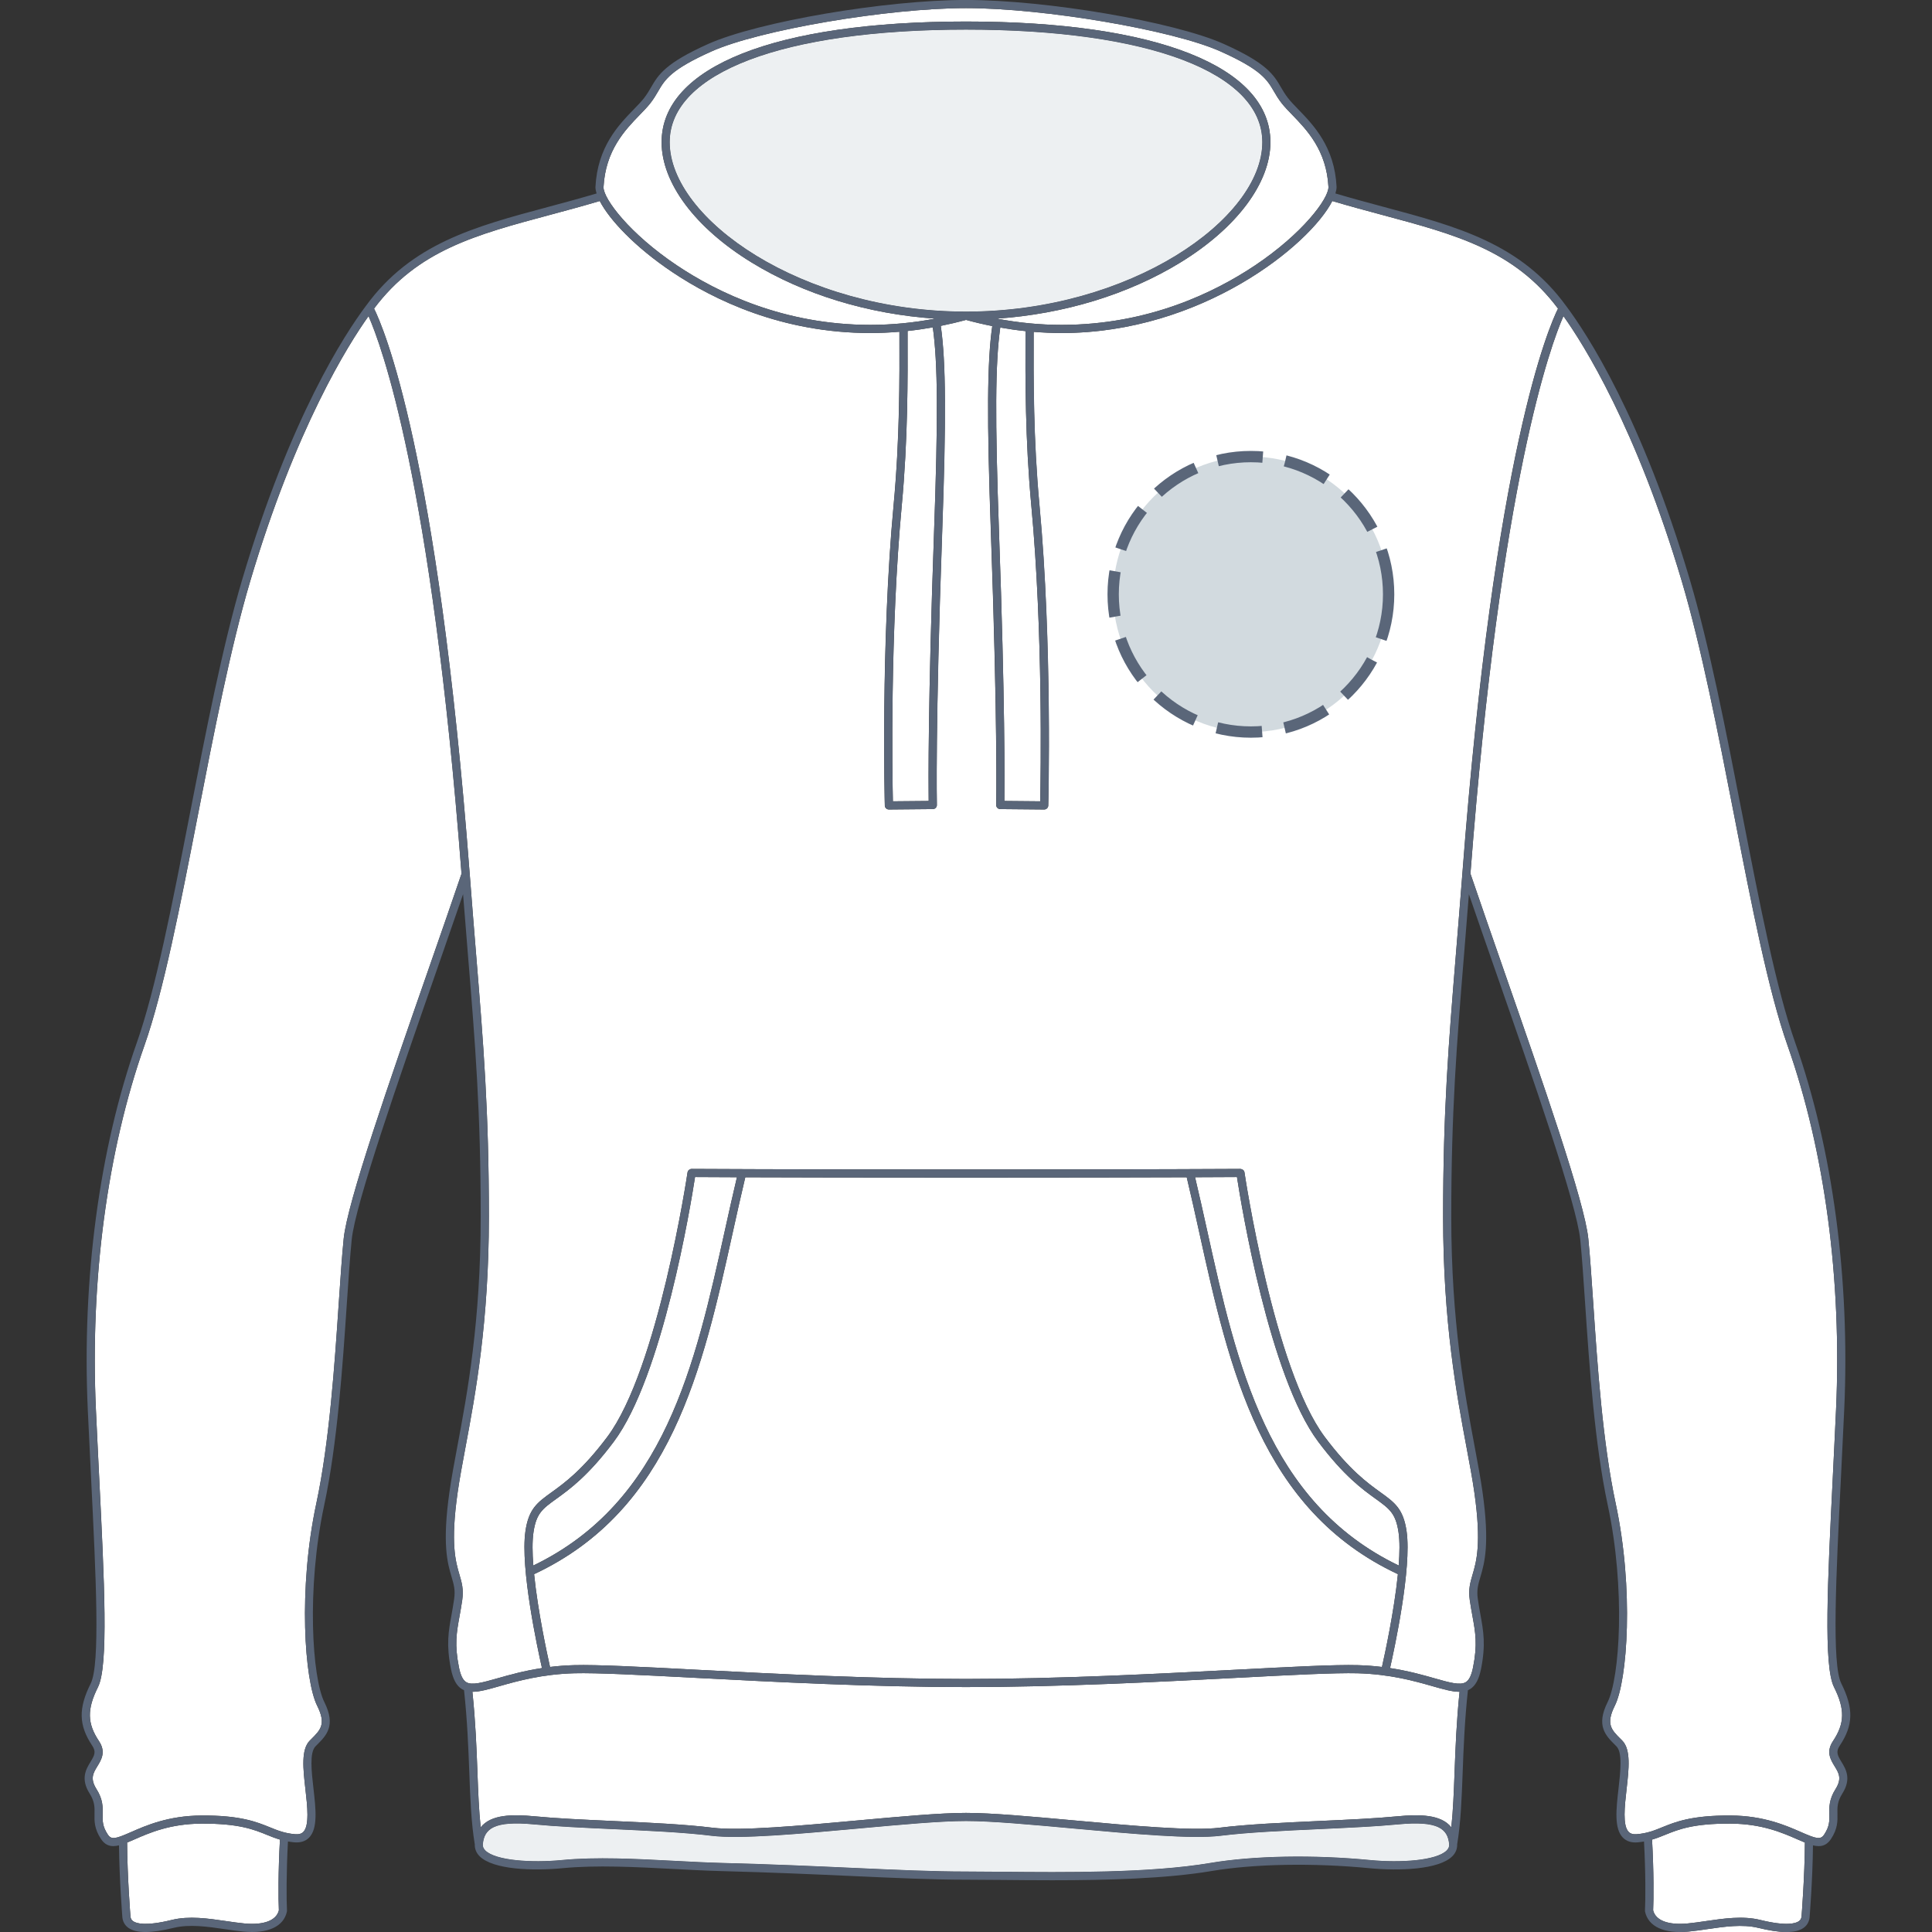
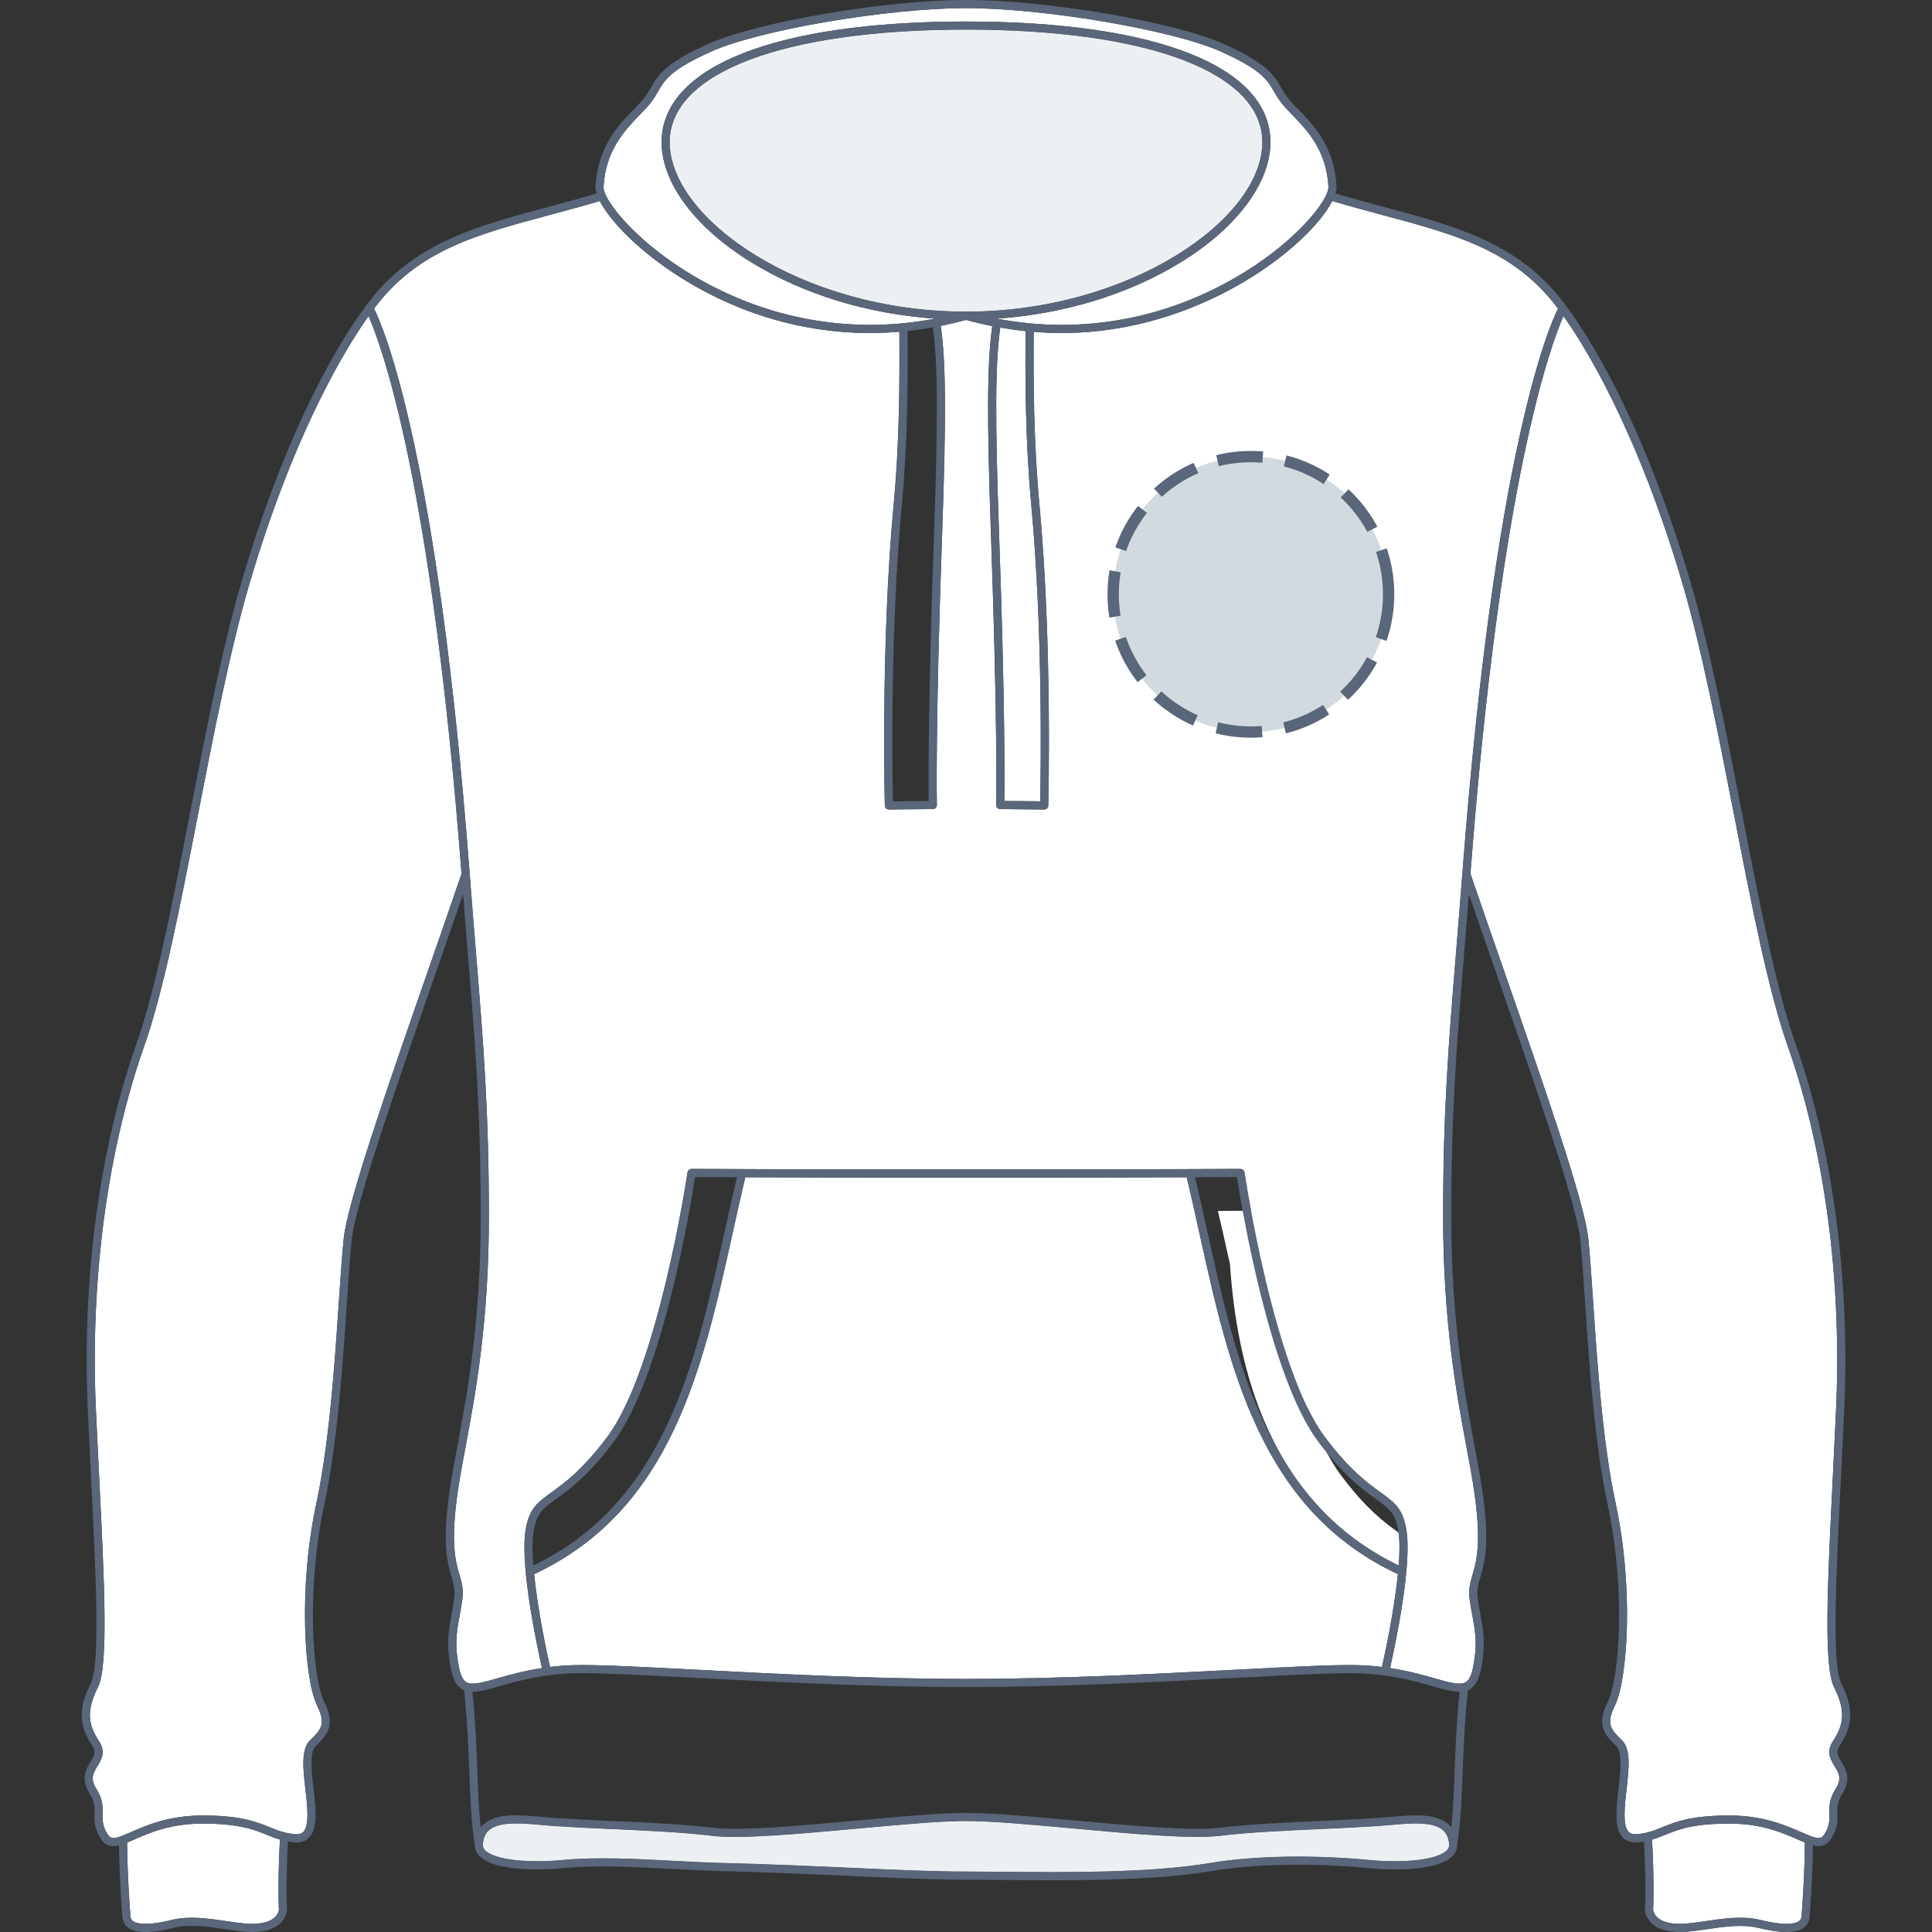
<svg xmlns="http://www.w3.org/2000/svg" version="1.1" id="Sweat_face" x="0px" y="0px" width="512px" height="512px" viewBox="0 0 512 512" enable-background="new 0 0 512 512" xml:space="preserve">
  <rect x="0" y="0" width="512" height="512" fill="#333333" stroke="none" />
  <g>
    <g id="Background">
      <path fill="#FFFFFF" d="M486.574,373.525c1.563-34.299-3.004-68.556-12.854-96.455c-5.065-14.346-9.478-36.979-14.146-60.943    c-4.264-21.887-8.675-44.517-13.84-61.955c-12.081-40.779-26.035-62.879-31.405-70.405c-3.283,7.451-16.686,43.394-24.645,147.762    c2.631,7.729,5.567,16.16,8.672,25.081c10.622,30.506,21.604,62.046,22.563,71.656c0.463,4.606,0.85,10.342,1.298,16.98    c1.11,16.504,2.5,37.042,5.946,53.138c4.873,22.74,3.131,46.956-0.216,53.645c-2.434,4.877-0.92,6.384,1.597,8.88l0.339,0.337    c2.376,2.375,1.791,7.517,1.171,12.955c-0.509,4.489-1.089,9.575,0.557,11.263c0.486,0.502,1.211,0.705,2.212,0.615    c2.741-0.238,4.552-0.971,6.646-1.822c3.494-1.42,7.828-3.189,18.182-3.128c8.75,0.05,14.695,2.664,18.633,4.396    c4.123,1.813,5.187,2.084,6.146,0.645c1.438-2.16,1.403-3.671,1.369-5.419c-0.041-1.824-0.091-3.888,1.626-6.602    c1.771-2.808,0.882-4.266-0.253-6.114c-1.027-1.688-2.308-3.777-0.408-6.624c3.131-4.7,3.205-8.444,0.27-14.313    c-2.805-5.604-1.704-27.788-0.308-55.876C486.01,385.518,486.304,379.587,486.574,373.525z" />
      <path fill="#FFFFFF" d="M145.681,56.963c-19.548,5.24-35.033,9.39-46.553,24.813c2.42,4.855,16.826,37.871,25.346,149.817    c0,0.001,0,0.003,0.001,0.004c0.006,0.078,0.012,0.153,0.021,0.231c0.571,7.579,1.134,14.406,1.652,20.795    c1.979,24.22,3.41,41.717,3.41,69.835c0,27.981-3.591,47.159-6.214,61.161c-0.836,4.466-1.556,8.324-2.066,11.888    c-1.938,13.582-0.536,18.332,0.485,21.804c0.611,2.078,1.14,3.871,0.735,6.71c-0.229,1.58-0.476,2.944-0.712,4.265    c-0.796,4.372-1.369,7.531-0.161,13.563c0.43,2.146,1.044,3.398,1.937,3.944c1.485,0.906,4.324,0.098,8.253-1.018    c3.127-0.895,7.021-1.985,11.811-2.721c-1.131-4.984-5.778-26.473-4.39-36.204c0.855-6.002,3.141-7.646,6.917-10.369    c3.456-2.49,8.189-5.904,14.772-14.68c13.492-17.99,21.205-69.591,21.281-70.109c0.078-0.528,0.569-0.897,1.068-0.92    c0.234,0.002,23.849,0.149,72.727,0.149s72.489-0.147,72.725-0.149c0.542,0.05,0.993,0.392,1.071,0.92    c0.071,0.519,7.791,52.123,21.277,70.109c6.583,8.775,11.315,12.188,14.771,14.68c3.774,2.725,6.063,4.367,6.918,10.369    c1.388,9.731-3.257,31.22-4.387,36.204c4.786,0.735,8.68,1.826,11.808,2.721c3.93,1.118,6.771,1.924,8.254,1.018    c0.896-0.546,1.507-1.798,1.938-3.944c1.207-6.03,0.633-9.189-0.161-13.563c-0.24-1.32-0.485-2.684-0.713-4.261    c-0.407-2.842,0.125-4.636,0.731-6.714c1.022-3.472,2.422-8.222,0.484-21.802c-0.506-3.564-1.23-7.424-2.066-11.89    c-2.621-14.002-6.212-33.18-6.212-61.161c0-28.117,1.432-45.615,3.41-69.835c0.523-6.389,1.082-13.216,1.662-20.793    c0.006-0.079,0.013-0.153,0.018-0.232c0-0.001,0-0.003,0-0.004c8.522-111.952,22.933-144.962,25.352-149.816    c-11.521-15.422-27.004-19.574-46.556-24.813c-4.271-1.143-8.687-2.333-13.265-3.691c-5.915,11.6-34.561,34.979-71.729,34.979    c-2.463,0-4.937-0.114-7.411-0.313l-0.002,0.682c-0.039,11.713-0.093,27.754,1.538,45.204c3.44,36.859,2.344,79.225,2.331,79.648    c-0.016,0.584-0.494,1.047-1.075,1.047c-0.004,0-0.006,0-0.011,0l-11.641-0.106c-0.287-0.002-0.563-0.12-0.764-0.327    s-0.311-0.485-0.303-0.773c0.002-0.198,0.438-20.435-1.396-71.96c-1.095-30.654-1.008-45.362,0.355-54.942    c-2.324-0.462-4.646-1.003-6.959-1.639c-2.224,0.611-4.451,1.137-6.688,1.587c1.37,9.576,1.459,24.298,0.363,54.994    c-1.836,51.525-1.399,71.762-1.396,71.96c0.011,0.288-0.102,0.566-0.303,0.773s-0.477,0.325-0.763,0.327l-11.639,0.106    c-0.006,0-0.009,0-0.013,0c-0.582,0-1.059-0.463-1.075-1.047c-0.012-0.421-1.111-42.789,2.331-79.648    c1.635-17.455,1.577-33.499,1.537-45.214l-0.002-0.697c-2.565,0.216-5.134,0.337-7.688,0.338c-0.004,0-0.008,0-0.012,0    c-23.461,0-41.487-8.779-52.479-16.143c-9.884-6.621-16.667-13.875-19.231-18.84C154.369,54.63,149.953,55.817,145.681,56.963z" />
      <path fill="#FFFFFF" d="M334.521,37.681c0-18.397-30.087-29.827-78.518-29.827c-48.437,0-78.521,11.43-78.521,29.827    c0,20.335,35.024,44.895,78.521,44.895C299.492,82.576,334.521,58.017,334.521,37.681z" />
      <path fill="#FFFFFF" d="M452.345,511.251c-1.702,0.248-3.313,0.487-4.874,0.635c-0.797,0.076-1.563,0.112-2.285,0.111h28.14    c-1.976-0.013-4.417-0.378-7.366-1.1C461.781,509.874,456.986,510.573,452.345,511.251z" />
      <path fill="#FFFFFF" d="M477.425,507.905c0.005-0.078,0.848-10.547,0.891-19.607c-0.609-0.247-1.24-0.521-1.896-0.81    c-3.999-1.756-9.479-4.162-17.781-4.209c-9.902-0.06-13.866,1.552-17.357,2.97c-1.134,0.46-2.24,0.907-3.47,1.264    c0.473,8.463,0.433,15.725,0.286,18.742c0.668,2.707,3.988,3.97,9.173,3.479c1.512-0.145,3.094-0.374,4.768-0.62    c4.844-0.708,9.849-1.44,14.438-0.313c6.909,1.695,9.377,0.945,10.232,0.349C477.136,508.847,477.363,508.453,477.425,507.905z" />
      <path fill="#FFFFFF" d="M28.576,486.17c0.961,1.441,2.021,1.164,6.141-0.645c3.937-1.729,9.885-4.347,18.636-4.396    c10.324-0.082,14.688,1.708,18.185,3.126c2.094,0.854,3.899,1.586,6.642,1.825c1.001,0.089,1.725-0.114,2.213-0.616    c1.646-1.688,1.065-6.773,0.554-11.263c-0.618-5.438-1.202-10.579,1.173-12.954l0.34-0.338c2.512-2.494,4.025-4.003,1.591-8.88    c-3.341-6.688-5.086-30.904-0.214-53.643c3.446-16.099,4.837-36.639,5.948-53.144c0.448-6.638,0.837-12.372,1.3-16.979    c0.961-9.611,11.938-41.149,22.56-71.65c3.106-8.922,6.041-17.354,8.674-25.078c-7.978-104.555-21.36-140.344-24.645-147.763    c-5.367,7.521-19.324,29.62-31.409,70.408c-5.167,17.435-9.576,40.068-13.842,61.956c-4.669,23.964-9.081,46.595-14.146,60.943    c-9.847,27.901-14.414,62.157-12.854,96.455c0.272,6.063,0.569,12.002,0.854,17.708c1.396,28.079,2.498,50.258-0.306,55.86    c-2.934,5.868-2.864,9.611,0.268,14.312c1.897,2.847,0.618,4.938-0.406,6.624c-1.13,1.843-2.021,3.302-0.245,6.11    c1.712,2.713,1.667,4.775,1.626,6.6C27.169,482.498,27.136,484.01,28.576,486.17z" />
      <path fill="#FFFFFF" d="M332.62,70.317c12.517-8.381,19.436-17.581,19.436-20.736c-0.495-9.758-5.758-15.188-9.604-19.153    c-1.053-1.089-2.049-2.117-2.813-3.096c-0.882-1.136-1.479-2.149-2.045-3.128c-1.806-3.091-3.355-5.759-14.168-10.589    c-12.706-5.68-46.735-11.466-67.424-11.466c-20.689,0-54.716,5.786-67.425,11.465c-10.813,4.83-12.366,7.498-14.171,10.589    c-0.567,0.98-1.157,1.992-2.045,3.128c-0.761,0.981-1.758,2.007-2.813,3.096c-3.844,3.965-9.11,9.394-9.607,19.207    c0.001,3.103,6.92,12.304,19.435,20.685c10.743,7.197,28.363,15.778,51.285,15.778c0.004,0,0.004,0,0.008,0    c5.7-0.001,11.449-0.565,17.176-1.653c-17.797-1.219-34.838-6.399-48.689-14.899c-14.919-9.154-23.822-21.066-23.822-31.862    c0-20.024,30.153-31.979,80.671-31.979c50.514,0,80.67,11.955,80.67,31.979c0,10.796-8.907,22.708-23.826,31.862    c-13.854,8.5-30.891,13.678-48.688,14.899c5.729,1.09,11.478,1.653,17.177,1.653C304.257,86.097,321.877,77.516,332.62,70.317z" />
-       <path fill="#FFFFFF" d="M247.202,86.754c-2.229,0.398-4.455,0.722-6.688,0.96l0.003,0.888c0.039,11.759,0.094,27.862-1.547,45.422    c-3.131,33.485-2.494,71.554-2.349,78.332l9.487-0.086c-0.063-4.827-0.188-26.011,1.413-70.997    C248.618,110.808,248.538,96.19,247.202,86.754z" />
      <path fill="#FFFFFF" d="M275.663,212.356c0.144-6.778,0.777-44.847-2.352-78.332c-1.643-17.554-1.588-33.656-1.549-45.414    l0.002-0.862c-2.228-0.231-4.459-0.548-6.688-0.94c-1.331,9.439-1.409,24.043-0.323,54.465c1.604,44.986,1.477,66.17,1.414,70.997    L275.663,212.356z" />
      <path fill="#FFFFFF" d="M35.293,509.148c0.854,0.596,3.318,1.348,10.23-0.349c4.595-1.125,9.6-0.393,14.438,0.313    c1.677,0.246,3.259,0.476,4.771,0.62c5.176,0.493,8.505-0.774,9.171-3.479c-0.146-3.022-0.183-10.286,0.286-18.742    c-1.23-0.357-2.338-0.804-3.471-1.265c-3.491-1.417-7.462-3.021-17.358-2.969c-8.306,0.048-13.779,2.453-17.778,4.209    c-0.658,0.289-1.289,0.563-1.896,0.81c0.044,9.063,0.887,19.532,0.896,19.641C34.639,508.455,34.865,508.849,35.293,509.148z" />
-       <path fill="#FFFFFF" d="M370.671,414.879c0.258-3.361,0.298-6.42-0.031-8.724c-0.729-5.097-2.397-6.298-6.046-8.931    c-3.568-2.569-8.457-6.099-15.235-15.136c-12.97-17.291-20.422-62.854-21.551-70.16c-1.605,0.011-5.297,0.028-11.104,0.052    c1.105,4.646,2.178,9.457,3.206,14.129C327.739,361.532,335.849,398.13,370.671,414.879z" />
+       <path fill="#FFFFFF" d="M370.671,414.879c0.258-3.361,0.298-6.42-0.031-8.724c-3.568-2.569-8.457-6.099-15.235-15.136c-12.97-17.291-20.422-62.854-21.551-70.16c-1.605,0.011-5.297,0.028-11.104,0.052    c1.105,4.646,2.178,9.457,3.206,14.129C327.739,361.532,335.849,398.13,370.671,414.879z" />
      <path fill="#FFFFFF" d="M152.17,441.282c5.974-0.168,17.64,0.44,32.408,1.214c20.845,1.089,46.783,2.443,71.422,2.443    c24.638,0,50.573-1.354,71.423-2.443c14.767-0.772,26.433-1.382,32.404-1.214c2.288,0.063,4.423,0.236,6.408,0.477    c0.71-3.142,3.229-14.705,4.226-24.588c-36.385-17.032-44.659-54.422-52.652-90.597c-1.066-4.827-2.167-9.805-3.313-14.585    c-11.877,0.04-31.266,0.088-58.491,0.088c-27.229,0-46.618-0.047-58.494-0.088c-1.146,4.78-2.248,9.758-3.313,14.585    c-7.989,36.175-16.271,73.563-52.652,90.597c0.997,9.884,3.515,21.446,4.223,24.588    C147.751,441.517,149.88,441.345,152.17,441.282z" />
-       <path fill="#FFFFFF" d="M384.613,484.259c0.484-4.477,0.667-9.311,0.868-14.707c0.235-6.271,0.506-13.352,1.322-21.214    c-0.021,0-0.042,0.004-0.063,0.004c-1.881,0-4.19-0.652-7.146-1.498c-4.703-1.337-11.146-3.168-19.829-3.411    c-5.896-0.154-17.52,0.444-32.235,1.219c-20.869,1.089-46.845,2.44-71.531,2.44c-24.69,0-50.664-1.354-71.534-2.44    c-14.718-0.772-26.347-1.374-32.235-1.219c-8.684,0.243-15.125,2.074-19.828,3.411c-2.95,0.841-5.264,1.498-7.146,1.498    c-0.021,0-0.042-0.004-0.063-0.004c0.825,7.863,1.101,14.943,1.332,21.217c0.202,5.396,0.385,10.229,0.868,14.705    c2.698-3.428,8.395-3.486,14.37-2.912c5.688,0.553,12.928,0.885,20.592,1.232c9.45,0.431,19.223,0.882,26.438,1.782    c7.362,0.921,23.195-0.527,38.511-1.928c11.242-1.026,21.858-1.996,28.703-1.996c6.842,0,17.462,0.97,28.704,1.996    c15.313,1.398,31.146,2.845,38.512,1.928c7.215-0.9,16.983-1.352,26.436-1.782c7.664-0.348,14.904-0.68,20.593-1.232    C376.217,480.771,381.911,480.832,384.613,484.259z" />
      <path fill="#FFFFFF" d="M370.448,483.488c-5.739,0.555-13.009,0.888-20.696,1.242c-9.408,0.432-19.14,0.877-26.271,1.769    c-7.595,0.95-23.547-0.509-38.976-1.919c-11.191-1.023-21.761-1.988-28.507-1.988c-6.744,0-17.316,0.965-28.507,1.988    c-15.432,1.41-31.385,2.869-38.978,1.919c-7.131-0.892-16.858-1.337-26.267-1.769c-7.691-0.354-14.958-0.688-20.699-1.242    c-10.768-1.04-13.188,1.227-13.588,5.224c-0.062,0.635,0.156,1.17,0.669,1.68c2.708,2.69,12.245,3.313,20.268,2.538    c9.099-0.883,19.68-0.32,29.906,0.214c4.338,0.229,8.437,0.442,12.303,0.547c13.392,0.344,24.878,0.86,35.02,1.319    c11.42,0.521,21.283,0.963,29.873,0.963c2.805,0,6.002,0.032,9.479,0.063c16.552,0.159,39.222,0.373,55.261-2.335    c11.479-1.939,27.315-2.229,42.359-0.771c8.021,0.774,17.556,0.155,20.268-2.538c0.52-0.51,0.729-1.045,0.67-1.68    C383.639,484.715,381.22,482.448,370.448,483.488z" />
-       <path fill="#FFFFFF" d="M195.297,311.98c-5.806-0.022-9.497-0.041-11.104-0.051c-1.128,7.309-8.581,52.87-21.55,70.159    c-6.774,9.037-11.667,12.563-15.231,15.136c-3.651,2.633-5.317,3.834-6.05,8.931c-0.325,2.305-0.291,5.36-0.029,8.724    c34.818-16.749,42.932-53.347,50.759-88.77C193.124,321.438,194.191,316.627,195.297,311.98z" />
    </g>
    <g id="Shape">
      <path opacity="0.75" fill="#E6EAED" enable-background="new    " d="M334.521,37.681c0-18.397-30.087-29.827-78.518-29.827    c-48.437,0-78.521,11.43-78.521,29.827c0,20.335,35.024,44.895,78.521,44.895C299.492,82.576,334.521,58.017,334.521,37.681z" />
      <path opacity="0.75" fill="#E6EAED" enable-background="new    " d="M370.448,483.488c-5.739,0.555-13.009,0.888-20.696,1.242    c-9.408,0.432-19.14,0.877-26.271,1.769c-7.595,0.95-23.547-0.509-38.976-1.919c-11.191-1.023-21.761-1.988-28.507-1.988    c-6.744,0-17.316,0.965-28.507,1.988c-15.432,1.41-31.385,2.869-38.978,1.919c-7.131-0.892-16.858-1.337-26.267-1.769    c-7.691-0.354-14.958-0.688-20.699-1.242c-10.768-1.04-13.188,1.227-13.588,5.224c-0.062,0.635,0.156,1.17,0.669,1.68    c2.708,2.69,12.245,3.313,20.268,2.538c9.099-0.883,19.68-0.32,29.906,0.214c4.338,0.229,8.437,0.442,12.303,0.547    c13.392,0.344,24.878,0.86,35.02,1.319c11.42,0.521,21.283,0.963,29.873,0.963c2.805,0,6.002,0.032,9.479,0.063    c16.552,0.159,39.222,0.373,55.261-2.335c11.479-1.939,27.315-2.229,42.359-0.771c8.021,0.774,17.556,0.155,20.268-2.538    c0.52-0.51,0.729-1.045,0.67-1.68C383.639,484.715,381.22,482.448,370.448,483.488z" />
    </g>
    <g id="Outline">
      <g id="Sweat_2_">
        <g id="Sweat_3_">
          <path fill="#5A6679" d="M487.558,462.605c3.599-5.396,3.707-9.859,0.403-16.472c-2.556-5.103-1.407-28.136-0.081-54.808      c0.278-5.705,0.575-11.643,0.854-17.703c1.571-34.563-3.036-69.107-12.976-97.271c-5.018-14.194-9.407-36.754-14.063-60.641      c-4.271-21.938-8.691-44.62-13.891-62.155c-12.722-42.95-27.181-65.031-32.803-72.531l0,0      c-12.01-16.468-28.741-20.954-48.118-26.146c-4.188-1.123-8.519-2.288-12.987-3.612c0.196-0.639,0.312-1.229,0.312-1.745      c-0.531-10.623-6.127-16.388-10.209-20.598c-1.058-1.091-1.971-2.031-2.655-2.918c-0.796-1.023-1.354-1.974-1.89-2.893      c-1.901-3.269-3.707-6.354-15.146-11.47c-13.162-5.879-46.993-11.65-68.306-11.65c-21.313,0-55.146,5.771-68.305,11.652      c-11.44,5.114-13.24,8.201-15.146,11.47c-0.535,0.919-1.089,1.868-1.885,2.893c-0.688,0.887-1.604,1.827-2.659,2.918      c-4.082,4.21-9.673,9.975-10.21,20.651c0,0.496,0.108,1.068,0.306,1.692c-4.471,1.322-8.793,2.488-12.979,3.61      c-19.38,5.193-36.116,9.679-48.122,26.147l0,0c-5.625,7.499-20.08,29.578-32.811,72.534      C59,171.099,54.58,193.783,50.305,215.719c-4.654,23.884-9.05,46.442-14.061,60.641c-9.938,28.156-14.551,62.701-12.979,97.271      c0.275,6.068,0.571,12.009,0.854,17.722c1.321,26.662,2.47,49.688-0.081,54.789c-3.308,6.607-3.194,11.071,0.398,16.472      c1.087,1.631,0.619,2.548-0.455,4.307c-1.146,1.877-2.714,4.445-0.229,8.383c1.367,2.165,1.335,3.665,1.295,5.403      c-0.04,1.845-0.088,3.936,1.729,6.66c0.909,1.359,1.996,1.873,3.251,1.873c0.479,0,0.979-0.082,1.506-0.208      c0.083,8.97,0.891,18.979,0.897,19.114c0.127,1.158,0.688,2.116,1.62,2.771c1.036,0.726,2.526,1.087,4.503,1.087      c1.992,0,4.475-0.367,7.479-1.104c4.181-1.022,8.978-0.322,13.609,0.354c1.703,0.248,3.313,0.484,4.876,0.635      c6.475,0.612,10.667-1.313,11.515-5.308c0.021-0.092,0.023-0.188,0.021-0.278c-0.149-2.842-0.194-9.937,0.259-18.29      c0.526,0.089,1.073,0.168,1.667,0.222c1.657,0.146,2.988-0.276,3.942-1.26c2.354-2.419,1.771-7.563,1.149-13.008      c-0.513-4.476-1.089-9.548,0.555-11.188l0.333-0.333c2.521-2.514,5.134-5.104,1.999-11.37      c-3.204-6.409-4.813-29.938-0.033-52.229c3.48-16.244,4.875-36.869,5.993-53.443c0.447-6.617,0.833-12.334,1.291-16.908      c0.936-9.357,12.366-42.19,22.45-71.158c2.481-7.14,4.855-13.959,7.06-20.365c0.439,5.642,0.868,10.873,1.273,15.838      c1.977,24.169,3.399,41.63,3.399,69.659c0,27.783-3.565,46.849-6.176,60.771c-0.841,4.487-1.565,8.364-2.082,11.979      c-2.007,14.046-0.529,19.06,0.55,22.716c0.586,1.987,1.013,3.423,0.671,5.795c-0.22,1.541-0.464,2.888-0.696,4.188      c-0.81,4.434-1.44,7.935-0.153,14.374c0.555,2.771,1.483,4.479,2.925,5.354c0.177,0.105,0.358,0.193,0.544,0.274      c0.873,8.058,1.148,15.313,1.39,21.729c0.271,7.174,0.503,13.367,1.456,19.117c-0.041,1.18,0.393,2.271,1.291,3.167      c3.575,3.554,14.083,3.92,21.99,3.153c8.938-0.864,19.438-0.313,29.586,0.219c4.354,0.229,8.462,0.446,12.36,0.548      c13.365,0.348,24.845,0.863,34.973,1.32c11.447,0.521,21.333,0.966,29.975,0.966c2.798,0,5.987,0.03,9.458,0.063      c4.146,0.04,8.67,0.083,13.382,0.083c14.192,0,30.068-0.396,42.257-2.447c11.308-1.91,26.931-2.188,41.796-0.751      c7.909,0.768,18.416,0.396,21.988-3.153c0.898-0.896,1.332-1.986,1.291-3.167c0.954-5.75,1.188-11.946,1.457-19.116      c0.237-6.417,0.52-13.676,1.391-21.729c0.187-0.081,0.368-0.169,0.545-0.274c1.438-0.88,2.368-2.582,2.926-5.354      c1.287-6.439,0.65-9.94-0.15-14.374c-0.235-1.3-0.479-2.646-0.699-4.185c-0.34-2.374,0.085-3.811,0.671-5.799      c1.079-3.654,2.559-8.668,0.552-22.715c-0.518-3.607-1.241-7.484-2.083-11.979c-2.604-13.92-6.176-32.979-6.176-60.768      c0-28.027,1.427-45.49,3.399-69.659c0.404-4.966,0.832-10.2,1.272-15.84c2.198,6.404,4.57,13.224,7.06,20.361      c10.088,28.97,21.521,61.806,22.45,71.164c0.459,4.574,0.849,10.293,1.292,16.914c1.118,16.571,2.516,37.194,5.992,53.438      c4.774,22.285,3.17,45.814-0.034,52.229c-3.133,6.27-0.521,8.856,1.999,11.37l0.335,0.333c1.646,1.641,1.063,6.713,0.559,11.188      c-0.619,5.445-1.206,10.589,1.146,13.008c0.954,0.979,2.278,1.401,3.941,1.262c0.595-0.056,1.142-0.135,1.666-0.224      c0.453,8.36,0.406,15.454,0.257,18.29c-0.004,0.095,0.006,0.188,0.021,0.278c0.85,3.987,5.037,5.923,11.516,5.308      c1.563-0.146,3.172-0.387,4.874-0.635c4.641-0.678,9.436-1.377,13.61-0.354c3.003,0.731,5.485,1.104,7.479,1.104      c1.977,0,3.469-0.36,4.502-1.086c0.934-0.65,1.494-1.609,1.625-2.8c0.01-0.104,0.813-10.118,0.896-19.088      c0.521,0.128,1.025,0.208,1.504,0.208c1.257-0.001,2.345-0.514,3.254-1.873c1.813-2.729,1.771-4.814,1.729-6.66      c-0.038-1.737-0.071-3.238,1.296-5.403c2.485-3.938,0.916-6.505-0.229-8.382C486.94,465.153,486.472,464.236,487.558,462.605z       M169.552,30.427c1.055-1.089,2.052-2.115,2.813-3.096c0.888-1.136,1.478-2.148,2.048-3.128      c1.802-3.091,3.354-5.759,14.168-10.589c12.708-5.679,46.732-11.465,67.424-11.465c20.688,0,54.718,5.786,67.424,11.466      c10.813,4.83,12.363,7.498,14.168,10.589c0.565,0.979,1.163,1.992,2.045,3.128c0.764,0.979,1.76,2.007,2.813,3.096      c3.85,3.965,9.109,9.396,9.604,19.153c0,3.155-6.919,12.355-19.435,20.736c-10.744,7.199-28.364,15.78-51.29,15.78      c-5.699,0-11.448-0.563-17.179-1.653c17.802-1.221,34.839-6.399,48.689-14.899c14.919-9.154,23.826-21.066,23.826-31.862      c0-20.024-30.156-31.979-80.67-31.979c-50.518,0-80.671,11.955-80.671,31.979c0,10.796,8.903,22.708,23.822,31.862      c13.854,8.5,30.896,13.68,48.689,14.899c-5.729,1.088-11.479,1.652-17.176,1.653c-0.004,0-0.004,0-0.01,0      c-22.921,0-40.542-8.581-51.283-15.778c-12.515-8.381-19.434-17.582-19.435-20.685      C160.442,39.821,165.708,34.392,169.552,30.427z M273.315,134.024c3.129,33.485,2.492,71.554,2.352,78.332l-9.492-0.086      c0.063-4.827,0.188-26.011-1.414-70.997c-1.086-30.422-1.008-45.026,0.323-54.465c2.229,0.392,4.46,0.709,6.688,0.94      l-0.002,0.862C271.727,100.368,271.672,116.47,273.315,134.024z M247.529,141.273c-1.604,44.986-1.477,66.17-1.411,70.997      l-9.489,0.086c-0.146-6.778-0.782-44.847,2.349-78.332c1.643-17.56,1.586-33.663,1.547-45.422l-0.003-0.888      c2.229-0.238,4.457-0.562,6.688-0.96C248.538,96.19,248.618,110.808,247.529,141.273z M256.003,82.576      c-43.495,0-78.521-24.56-78.521-44.895c0-18.397,30.086-29.827,78.521-29.827c48.431,0,78.518,11.43,78.518,29.827      C334.521,58.017,299.492,82.576,256.003,82.576z M73.906,506.257c-0.666,2.705-3.995,3.978-9.171,3.479      c-1.512-0.146-3.094-0.374-4.771-0.62c-4.841-0.706-9.846-1.438-14.438-0.313c-6.912,1.693-9.378,0.941-10.23,0.349      c-0.43-0.303-0.654-0.693-0.712-1.211c-0.013-0.105-0.854-10.576-0.896-19.641c0.607-0.245,1.238-0.521,1.896-0.81      c3.999-1.756,9.476-4.161,17.778-4.209c9.896-0.055,13.867,1.552,17.358,2.969c1.133,0.461,2.237,0.904,3.471,1.265      C73.723,495.971,73.758,503.231,73.906,506.257z M113.637,256.618c-10.618,30.501-21.599,62.04-22.56,71.651      c-0.465,4.604-0.852,10.342-1.301,16.979c-1.11,16.505-2.501,37.045-5.947,53.145c-4.872,22.734-3.127,46.953,0.214,53.642      c2.438,4.877,0.921,6.386-1.591,8.88l-0.342,0.338c-2.375,2.375-1.791,7.52-1.171,12.954c0.515,4.486,1.09,9.574-0.554,11.263      c-0.488,0.502-1.212,0.705-2.213,0.616c-2.739-0.239-4.548-0.975-6.645-1.825c-3.492-1.418-7.854-3.208-18.182-3.126      c-8.751,0.05-14.699,2.664-18.636,4.396c-4.116,1.809-5.181,2.086-6.144,0.645c-1.438-2.16-1.404-3.672-1.366-5.42      c0.041-1.821,0.086-3.887-1.626-6.6c-1.772-2.812-0.887-4.271,0.242-6.11c1.027-1.684,2.31-3.777,0.409-6.624      c-3.132-4.697-3.201-8.438-0.268-14.31c2.804-5.604,1.7-27.783,0.306-55.862c-0.283-5.706-0.578-11.646-0.854-17.708      c-1.563-34.297,3.008-68.555,12.854-96.455c5.063-14.348,9.479-36.979,14.146-60.943c4.266-21.888,8.675-44.521,13.842-61.956      c12.087-40.79,26.044-62.889,31.411-70.41c3.282,7.419,16.667,43.208,24.641,147.766      C119.678,239.265,116.743,247.696,113.637,256.618z M363.101,492.93c-15.044-1.458-30.881-1.168-42.359,0.771      c-16.039,2.708-38.707,2.494-55.261,2.335c-3.477-0.031-6.674-0.063-9.479-0.063c-8.59,0-18.453-0.441-29.873-0.963      c-10.142-0.459-21.628-0.979-35.02-1.319c-3.865-0.104-7.965-0.315-12.303-0.546c-10.229-0.535-20.811-1.098-29.906-0.215      c-8.021,0.773-17.56,0.152-20.268-2.538c-0.513-0.51-0.729-1.045-0.669-1.68c0.402-3.997,2.821-6.264,13.588-5.224      c5.741,0.558,13.008,0.891,20.699,1.242c9.407,0.432,19.136,0.877,26.267,1.769c7.593,0.95,23.546-0.509,38.978-1.919      c11.188-1.023,21.763-1.988,28.507-1.988c6.746,0,17.313,0.965,28.507,1.988c15.429,1.41,31.381,2.869,38.976,1.919      c7.131-0.892,16.859-1.337,26.27-1.769c7.688-0.354,14.957-0.688,20.697-1.242c10.771-1.04,13.188,1.227,13.588,5.224      c0.061,0.635-0.151,1.17-0.671,1.68C380.656,493.085,371.118,493.704,363.101,492.93z M385.481,469.552      c-0.201,5.396-0.384,10.23-0.868,14.707c-2.698-3.427-8.396-3.485-14.37-2.911c-5.688,0.556-12.928,0.888-20.592,1.232      c-9.449,0.434-19.221,0.882-26.436,1.782c-7.365,0.917-23.197-0.526-38.512-1.928c-11.242-1.026-21.862-1.997-28.704-1.997      c-6.847,0-17.461,0.971-28.703,1.997c-15.313,1.397-31.146,2.849-38.511,1.928c-7.218-0.9-16.985-1.354-26.438-1.782      c-7.664-0.353-14.904-0.684-20.592-1.232c-5.979-0.574-11.672-0.516-14.37,2.912c-0.485-4.478-0.666-9.313-0.868-14.705      c-0.231-6.271-0.507-13.354-1.332-21.217c0.021,0,0.042,0.004,0.063,0.004c1.883,0,4.191-0.658,7.146-1.498      c4.703-1.337,11.146-3.168,19.828-3.411c5.89-0.155,17.519,0.443,32.235,1.219c20.87,1.089,46.844,2.44,71.533,2.44      c24.688,0,50.663-1.354,71.532-2.44c14.719-0.771,26.342-1.373,32.235-1.219c8.687,0.243,15.126,2.074,19.829,3.411      c2.951,0.844,5.265,1.498,7.146,1.498c0.021,0,0.042-0.004,0.063-0.004C385.987,456.2,385.716,463.278,385.481,469.552z       M141.365,406.155c0.729-5.097,2.396-6.298,6.05-8.931c3.564-2.569,8.457-6.099,15.231-15.136      c12.969-17.29,20.422-62.854,21.55-70.16c1.604,0.011,5.3,0.026,11.104,0.052c-1.106,4.646-2.173,9.457-3.206,14.129      c-7.827,35.423-15.938,72.021-50.759,88.77C141.073,411.518,141.036,408.46,141.365,406.155z M194.194,326.574      c1.065-4.827,2.17-9.805,3.313-14.585c11.876,0.041,31.266,0.088,58.494,0.088c27.228,0,46.614-0.047,58.491-0.088      c1.146,4.78,2.247,9.758,3.313,14.585c7.993,36.175,16.271,73.563,52.653,90.597c-0.996,9.883-3.517,21.446-4.227,24.588      c-1.988-0.235-4.12-0.412-6.408-0.477c-5.975-0.168-17.641,0.438-32.404,1.214c-20.85,1.089-46.785,2.443-71.423,2.443      c-24.639,0-50.577-1.354-71.422-2.443c-14.771-0.771-26.438-1.382-32.408-1.214c-2.29,0.063-4.419,0.232-6.409,0.477      c-0.708-3.142-3.228-14.704-4.223-24.588C177.923,400.139,186.201,362.749,194.194,326.574z M370.671,414.879      c-34.822-16.749-42.936-53.347-50.763-88.77c-1.028-4.672-2.101-9.48-3.206-14.129c5.809-0.021,9.497-0.041,11.104-0.051      c1.129,7.31,8.581,52.868,21.551,70.159c6.778,9.037,11.667,12.563,15.235,15.136c3.646,2.633,5.313,3.834,6.046,8.931      C370.969,408.459,370.929,411.518,370.671,414.879z M385.857,252.623c-1.979,24.22-3.41,41.718-3.41,69.835      c0,27.981,3.591,47.159,6.212,61.161c0.836,4.466,1.563,8.322,2.066,11.89c1.938,13.58,0.538,18.33-0.484,21.802      c-0.606,2.078-1.142,3.871-0.731,6.714c0.228,1.577,0.473,2.938,0.713,4.261c0.794,4.372,1.368,7.531,0.161,13.563      c-0.434,2.146-1.044,3.398-1.938,3.944c-1.483,0.906-4.324,0.104-8.254-1.018c-3.128-0.895-7.02-1.982-11.808-2.721      c1.13-4.984,5.771-26.473,4.387-36.204c-0.855-6.002-3.141-7.646-6.918-10.369c-3.456-2.49-8.188-5.901-14.771-14.68      c-13.486-17.986-21.205-69.594-21.277-70.109c-0.078-0.528-0.529-0.87-1.071-0.92c-0.23,0.002-23.847,0.149-72.725,0.149      s-72.489-0.147-72.727-0.149c-0.498,0.021-0.99,0.392-1.068,0.92c-0.076,0.521-7.789,52.119-21.281,70.109      c-6.583,8.772-11.315,12.188-14.771,14.68c-3.777,2.726-6.063,4.367-6.917,10.369c-1.393,9.731,3.258,31.22,4.389,36.204      c-4.788,0.732-8.684,1.826-11.811,2.721c-3.929,1.112-6.768,1.924-8.253,1.018c-0.893-0.546-1.507-1.8-1.937-3.944      c-1.208-6.03-0.634-9.189,0.161-13.563c0.236-1.317,0.483-2.685,0.712-4.266c0.401-2.838-0.124-4.631-0.735-6.709      c-1.021-3.472-2.426-8.222-0.484-21.804c0.513-3.563,1.229-7.422,2.065-11.888c2.623-14.002,6.214-33.18,6.214-61.161      c0-28.118-1.432-45.615-3.41-69.835c-0.521-6.389-1.08-13.216-1.652-20.795c-0.009-0.078-0.016-0.153-0.021-0.231      c-0.001-0.001-0.001-0.003-0.001-0.004c-8.52-111.946-22.926-144.962-25.346-149.817c11.52-15.423,27.005-19.573,46.553-24.813      c4.272-1.146,8.688-2.333,13.271-3.693c2.563,4.965,9.348,12.219,19.229,18.84c10.992,7.364,29.021,16.143,52.482,16.143      c0.002,0,0.005,0,0.009,0c2.558-0.001,5.123-0.122,7.689-0.338l0.003,0.697c0.039,11.715,0.096,27.759-1.536,45.214      c-3.445,36.859-2.346,79.227-2.331,79.648c0.017,0.584,0.492,1.047,1.074,1.047c0.005,0,0.008,0,0.012,0l11.638-0.106      c0.286-0.002,0.563-0.12,0.763-0.327c0.201-0.207,0.313-0.485,0.306-0.773c-0.004-0.198-0.44-20.435,1.396-71.96      c1.098-30.696,1.007-45.418-0.361-54.994c2.231-0.45,4.465-0.976,6.686-1.587c2.313,0.636,4.635,1.177,6.959,1.639      c-1.363,9.58-1.45,24.288-0.354,54.942c1.839,51.525,1.397,71.762,1.396,71.96c-0.007,0.288,0.104,0.566,0.303,0.773      c0.199,0.207,0.479,0.325,0.766,0.327l11.639,0.106c0.005,0,0.007,0,0.011,0c0.581,0,1.063-0.463,1.075-1.047      c0.013-0.423,1.112-42.789-2.331-79.648c-1.631-17.45-1.577-33.491-1.538-45.204l0.002-0.682      c2.479,0.199,4.948,0.313,7.411,0.313c37.169,0,65.813-23.379,71.729-34.979c4.577,1.358,8.99,2.548,13.267,3.691      c19.549,5.239,35.029,9.391,46.553,24.813c-2.419,4.854-16.826,37.864-25.35,149.816c0,0.001,0,0.003,0,0.004      c-0.006,0.079-0.013,0.153-0.02,0.232C386.939,239.407,386.381,246.234,385.857,252.623z M477.425,507.905      c-0.063,0.548-0.289,0.938-0.716,1.241c-0.855,0.6-3.323,1.35-10.232-0.349c-4.593-1.127-9.598-0.395-14.438,0.313      c-1.674,0.246-3.256,0.479-4.768,0.62c-5.185,0.487-8.505-0.772-9.173-3.479c0.146-3.021,0.187-10.279-0.286-18.742      c1.229-0.354,2.336-0.804,3.47-1.264c3.491-1.418,7.455-3.026,17.357-2.97c8.306,0.047,13.782,2.452,17.781,4.209      c0.652,0.289,1.283,0.563,1.896,0.81C478.273,497.358,477.43,507.827,477.425,507.905z M486.423,474.145      c-1.714,2.716-1.667,4.776-1.626,6.604c0.035,1.748,0.067,3.259-1.369,5.419c-0.96,1.439-2.021,1.168-6.146-0.645      c-3.938-1.729-9.883-4.347-18.633-4.396c-10.354-0.063-14.688,1.708-18.182,3.128c-2.098,0.854-3.902,1.584-6.646,1.822      c-1.001,0.09-1.726-0.113-2.212-0.615c-1.646-1.688-1.063-6.771-0.557-11.263c0.62-5.438,1.205-10.58-1.171-12.955l-0.34-0.337      c-2.516-2.496-4.026-4.003-1.596-8.88c3.346-6.688,5.089-30.901,0.218-53.645c-3.448-16.096-4.838-36.634-5.948-53.138      c-0.448-6.641-0.835-12.374-1.299-16.98c-0.96-9.609-11.939-41.15-22.563-71.656c-3.104-8.919-6.041-17.352-8.672-25.081      c7.959-104.368,21.355-140.312,24.645-147.762c5.37,7.526,19.324,29.626,31.405,70.405c5.165,17.438,9.576,40.068,13.84,61.955      c4.671,23.965,9.08,46.602,14.146,60.943c9.85,27.898,14.414,62.154,12.854,96.453c-0.271,6.063-0.564,11.99-0.854,17.691      c-1.396,28.088-2.497,50.271,0.308,55.877c2.938,5.867,2.861,9.611-0.27,14.313c-1.896,2.847-0.619,4.938,0.406,6.624      C487.305,469.882,488.194,471.34,486.423,474.145z" />
        </g>
      </g>
    </g>
  </g>
  <circle fill="#D2DADF" cx="331.5" cy="157.5" r="36.5" />
  <circle stroke="#5A6679" fill="none" stroke-width="3" stroke-miterlimit="10" stroke-dasharray="12.08,6.04" cx="331.5" cy="157.5" r="36.5" />
</svg>